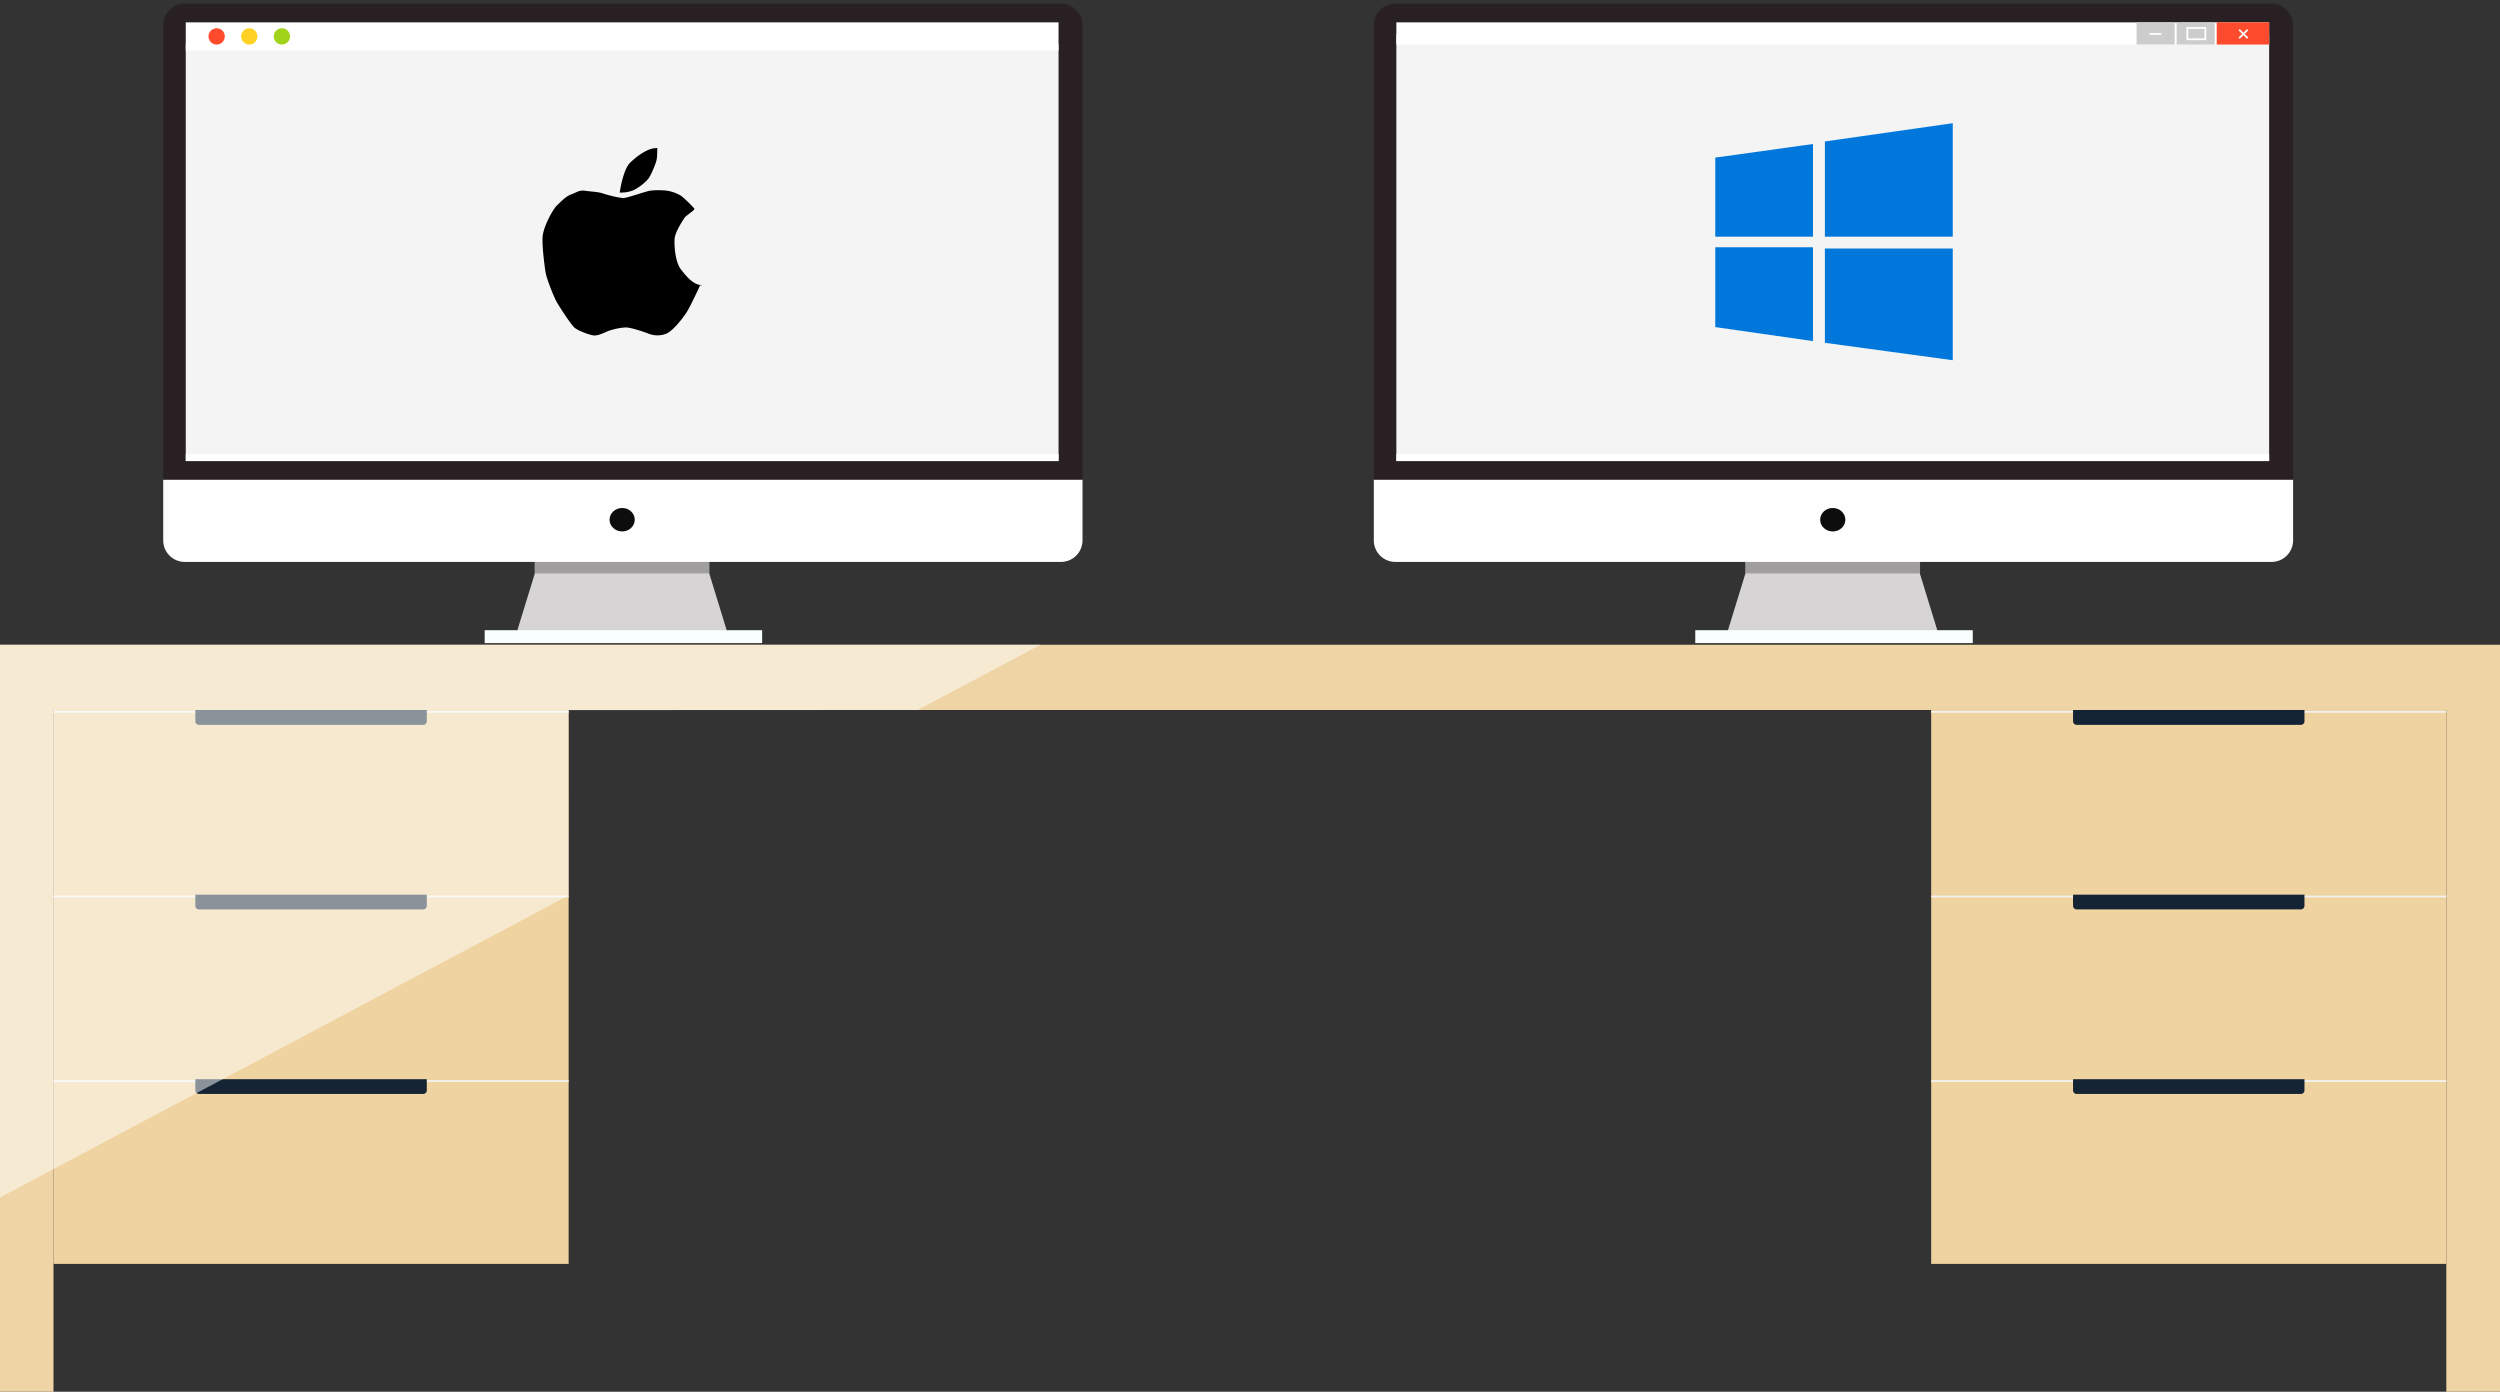
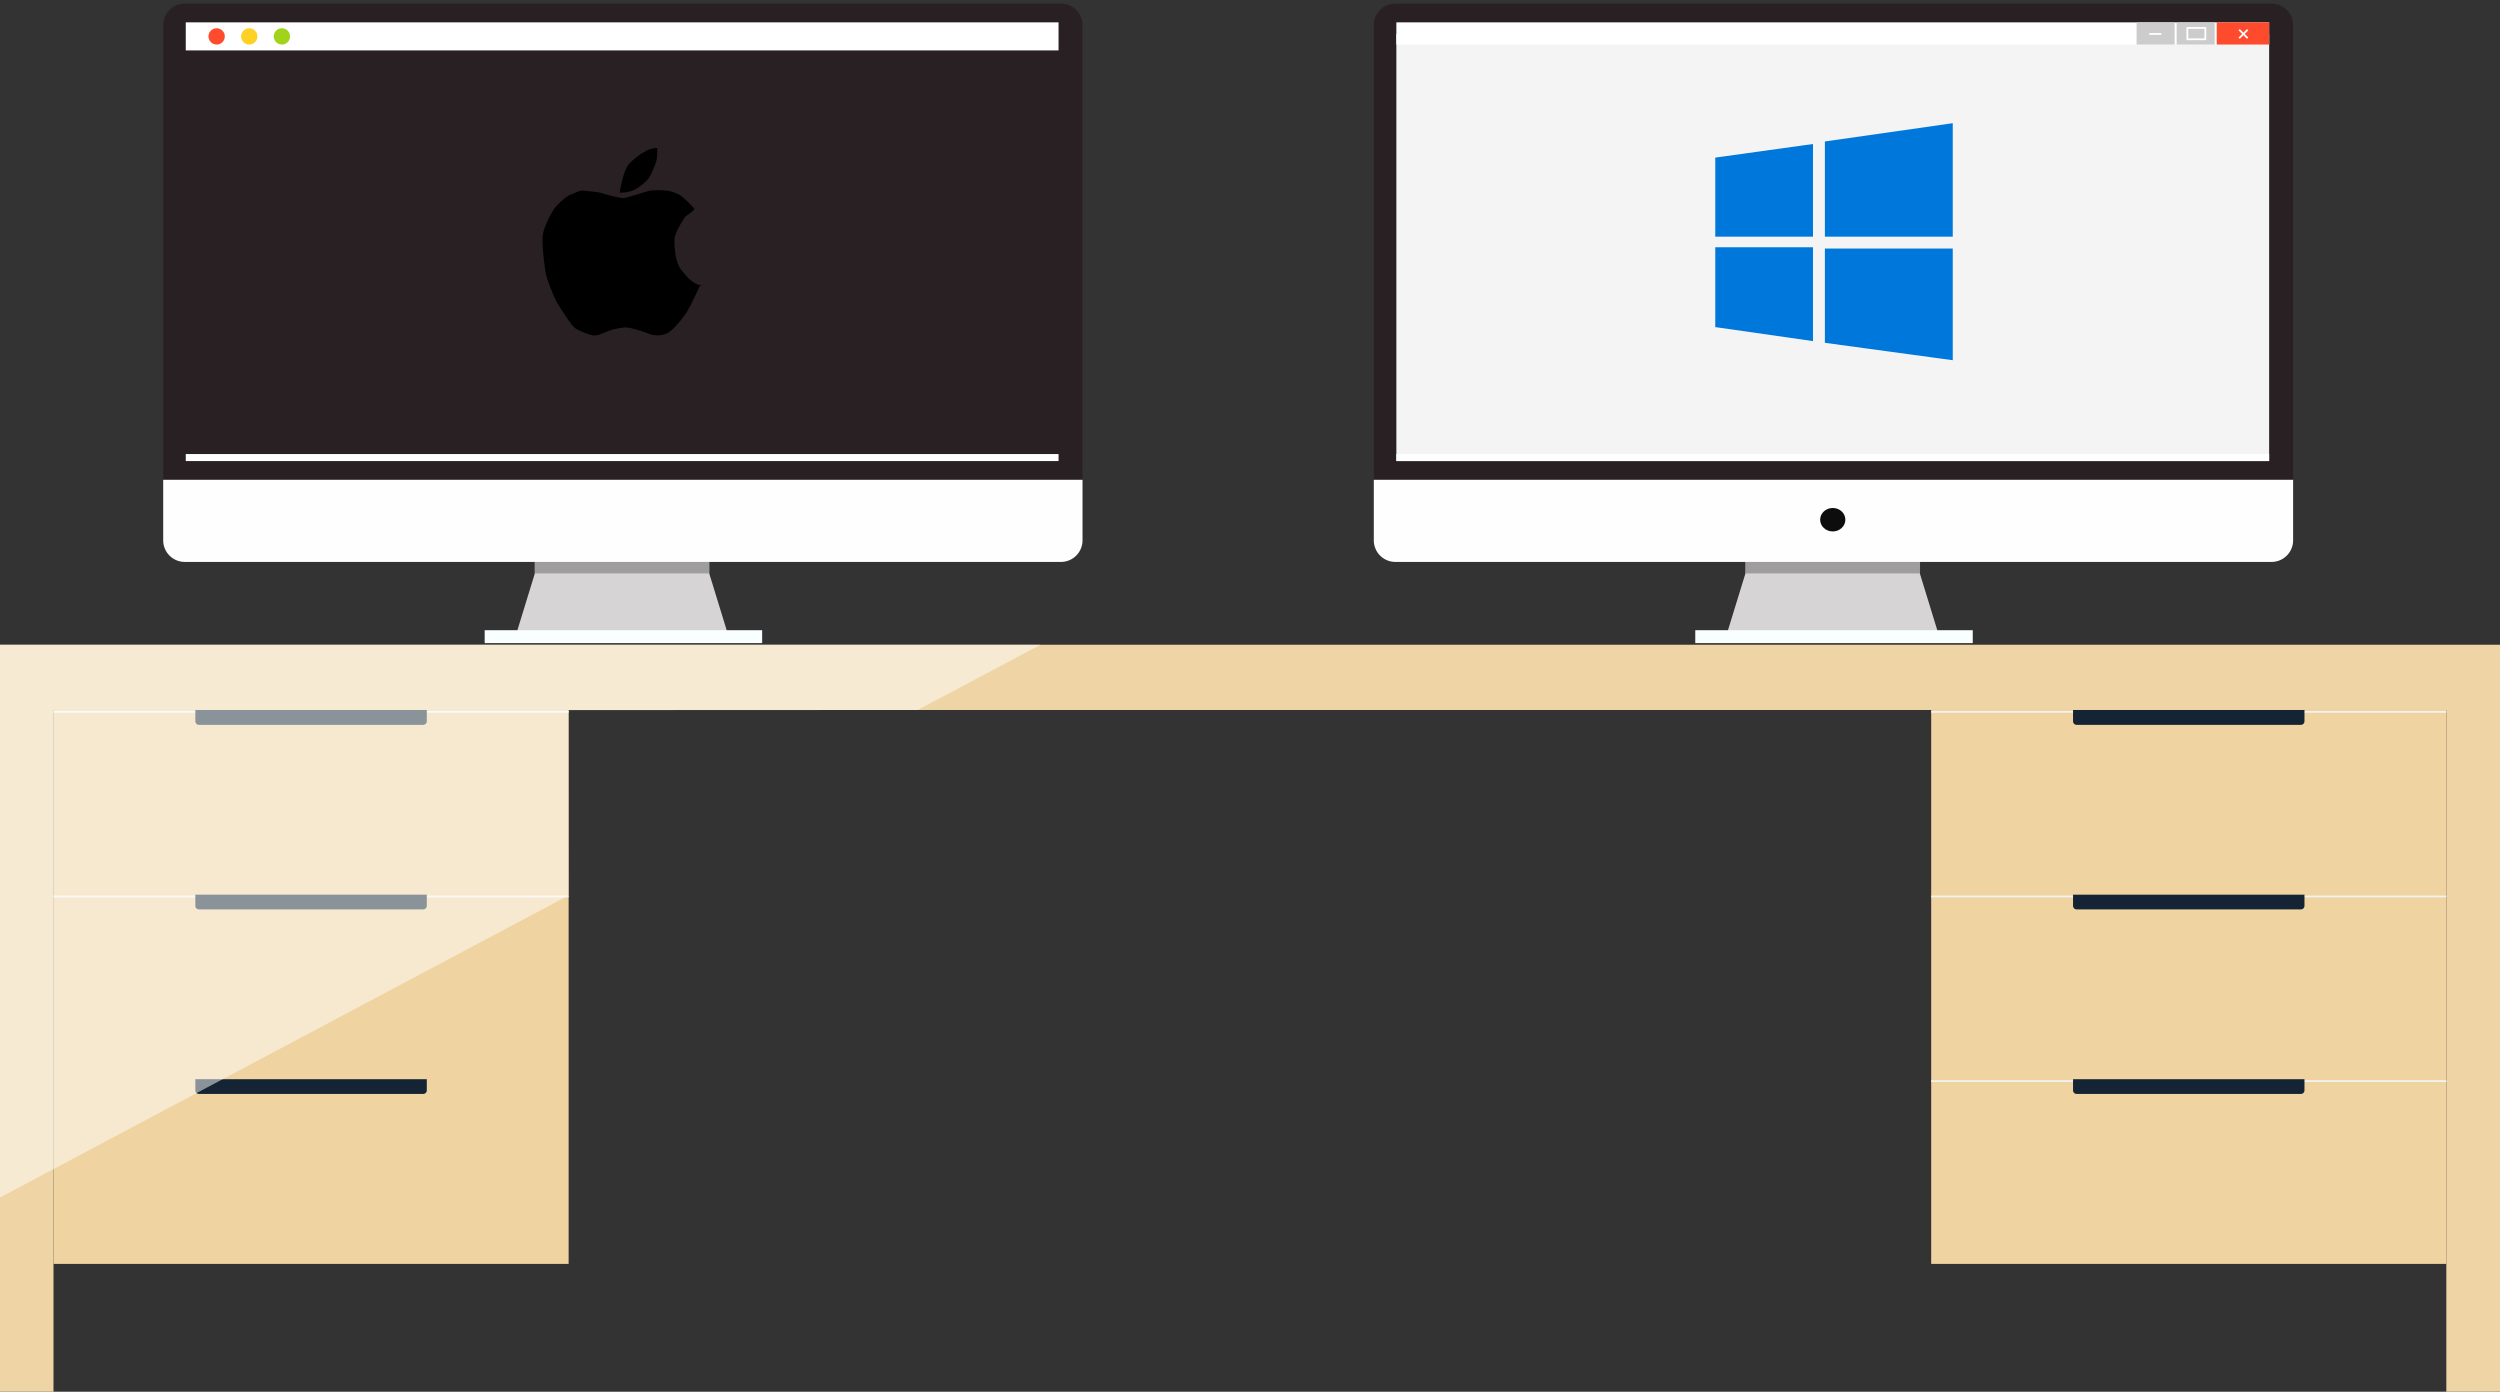
<svg xmlns="http://www.w3.org/2000/svg" id="Layer_1" data-name="Layer 1" viewBox="0 0 1389.95 773.79">
  <rect x="0" y="0" width="1389.95" height="773.79" fill="#333333" stroke="none" />
  <defs>
    <style>.cls-1{fill:#d6d4d5;}.cls-2{fill:#9f9d9e;}.cls-3{fill:#292023;}.cls-4{fill:#fefefe;}.cls-5{fill:#0d0d0d;}.cls-6{fill:#f4f4f4;}.cls-7{fill:#fff;}.cls-8{fill:#f9ffff;}.cls-9{fill:#efd4a5;}.cls-10{fill:#ff4b2d;}.cls-11{fill:#ffd125;}.cls-12{fill:#a1d31a;}.cls-13{fill:#0077db;}.cls-14{fill:#ccc;}.cls-15,.cls-17{fill:none;stroke-miterlimit:10;}.cls-15{stroke:#fff;}.cls-16{fill:#efd3a0;}.cls-17{stroke:#f2f2f2;}.cls-18{fill:#142434;}.cls-19{opacity:0.5;}</style>
  </defs>
  <title>mac_and_windows</title>
  <polygon class="cls-1" points="404.46 351.81 287.22 351.81 299.56 311.64 392.12 311.64 404.46 351.81" />
  <rect class="cls-2" x="297.24" y="311.64" width="97.19" height="7.17" />
  <path class="cls-3" d="M601.86,266.77H90.74V14a12,12,0,0,1,12-12H589.86a12,12,0,0,1,12,12Z" />
  <path class="cls-4" d="M589.86,312.42H102.74a12,12,0,0,1-12-12V266.77H601.86v33.65A12,12,0,0,1,589.86,312.42Z" />
-   <ellipse class="cls-5" cx="345.91" cy="288.95" rx="7.01" ry="6.52" />
-   <rect class="cls-6" x="103.28" y="24.77" width="485.25" height="231.57" />
  <rect class="cls-7" x="103.28" y="12.43" width="485.25" height="15.6" />
  <rect class="cls-8" x="269.47" y="350.38" width="154.27" height="7.17" />
  <rect class="cls-9" x="-1.09" y="358.46" width="1392.04" height="36.28" />
  <rect class="cls-9" x="-1.09" y="393.83" width="30.84" height="380.95" />
  <rect class="cls-9" x="1360.11" y="393.83" width="30.84" height="380.95" />
  <circle class="cls-10" cx="120.45" cy="20.24" r="4.54" />
  <circle class="cls-11" cx="138.59" cy="20.24" r="4.54" />
  <circle class="cls-12" cx="156.73" cy="20.24" r="4.54" />
  <rect class="cls-7" x="103.28" y="252.44" width="485.25" height="3.9" />
  <polygon class="cls-1" points="1077.53 351.81 960.28 351.81 972.63 311.64 1065.19 311.64 1077.53 351.81" />
  <rect class="cls-2" x="970.31" y="311.64" width="97.19" height="7.17" />
  <path class="cls-3" d="M1274.92,266.77H763.81V14a12,12,0,0,1,12-12h487.11a12,12,0,0,1,12,12Z" />
  <path class="cls-4" d="M1262.92,312.42H775.81a12,12,0,0,1-12-12V266.77h511.11v33.65A12,12,0,0,1,1262.92,312.42Z" />
  <ellipse class="cls-5" cx="1018.98" cy="288.95" rx="7.01" ry="6.52" />
  <rect class="cls-6" x="776.35" y="18.87" width="485.25" height="237.47" />
  <rect class="cls-7" x="776.35" y="12.43" width="485.25" height="12.34" />
  <rect class="cls-8" x="942.54" y="350.38" width="154.27" height="7.17" />
  <rect class="cls-7" x="776.35" y="252.44" width="485.25" height="3.9" />
  <path d="M303.21,150.74s-2-13.48-1.52-19.24,5.81-15.1,7.58-16.87,5.3-5.55,8.33-6.56,4.29-2.53,7.83-2,6.81.5,9.84,1.51,9.28,2.53,11.37,2.53,12.87-3.93,15.15-4.14a43.6,43.6,0,0,1,8.71,0,21.19,21.19,0,0,1,8.33,3,65.13,65.13,0,0,1,7.2,7c.57.75-4.74,4-5.31,4.92s-5.49,8-5.68,12.12.38,12.69,3.6,16.86,6.06,7.19,9.47,8.33,1.33,0,1.33,0-5.69,12.5-8,15.91-7.57,10.22-11.36,11.55a13.33,13.33,0,0,1-9.09,0c-1.89-.76-10.36-3.79-13.42-3.6a36.43,36.43,0,0,0-9.68,2.08c-2.28,1-5.69,2.73-8.15,2.31s-8.14-2.5-10.22-4.2-8.91-12.31-10.23-14.77S303.77,154.91,303.21,150.74Z" />
  <path d="M344.55,107.06s1.71-12.5,5.68-16.48,9.66-7.76,13.45-8.14,1.71,0,1.71,0,.18,5.11-.57,7.38-3,8.15-4.74,10a28.62,28.62,0,0,1-7.7,5.87A18.36,18.36,0,0,1,344.55,107.06Z" />
  <polygon class="cls-13" points="953.66 87.62 953.66 131.57 1007.99 131.57 1007.99 80.06 953.66 87.62" />
  <polygon class="cls-13" points="1014.6 78.65 1014.6 131.57 1085.69 131.57 1085.69 68.49 1014.6 78.65" />
  <polygon class="cls-13" points="953.66 137.46 953.66 181.86 1007.99 189.65 1007.99 137.46 953.66 137.46" />
  <polygon class="cls-13" points="1014.6 138.17 1014.6 190.6 1085.69 200.28 1085.69 138.17 1014.6 138.17" />
  <rect class="cls-10" x="1232.45" y="12.43" width="29.15" height="12.34" />
  <rect class="cls-14" x="1210.17" y="12.43" width="21.16" height="12.34" />
  <rect class="cls-14" x="1187.9" y="12.43" width="21.16" height="12.34" />
  <line class="cls-15" x1="1244.93" y1="21.23" x2="1249.66" y2="16.51" />
  <line class="cls-15" x1="1244.93" y1="16.51" x2="1249.66" y2="21.23" />
  <line class="cls-15" x1="1194.96" y1="18.87" x2="1201.64" y2="18.87" />
  <rect class="cls-15" x="1216.11" y="15.53" width="10.02" height="6.31" />
  <rect class="cls-16" x="29.75" y="394.74" width="286.4" height="307.96" />
  <line class="cls-17" x1="29.75" y1="395.77" x2="316.15" y2="395.77" />
  <path class="cls-18" d="M108.61,394.74H237.29a0,0,0,0,1,0,0V401a2,2,0,0,1-2,2H110.61a2,2,0,0,1-2-2v-6.21A0,0,0,0,1,108.61,394.74Z" />
  <line class="cls-17" x1="29.75" y1="498.42" x2="316.15" y2="498.42" />
  <path class="cls-18" d="M108.61,497.4H237.29a0,0,0,0,1,0,0v6.21a2,2,0,0,1-2,2H110.61a2,2,0,0,1-2-2V497.4A0,0,0,0,1,108.61,497.4Z" />
-   <line class="cls-17" x1="29.75" y1="601.08" x2="316.15" y2="601.08" />
  <path class="cls-18" d="M108.61,600H237.29a0,0,0,0,1,0,0v6.21a2,2,0,0,1-2,2H110.61a2,2,0,0,1-2-2V600A0,0,0,0,1,108.61,600Z" />
  <g class="cls-19">
    <path class="cls-7" d="M-2,666.85V358.46H578.5l-68.3,36.28-194.12.09q0,51.5.07,103Z" />
  </g>
  <rect class="cls-16" x="1073.7" y="394.74" width="286.4" height="307.96" />
  <line class="cls-17" x1="1073.7" y1="395.77" x2="1360.11" y2="395.77" />
  <path class="cls-18" d="M1152.57,394.74h128.67a0,0,0,0,1,0,0V401a2,2,0,0,1-2,2H1154.57a2,2,0,0,1-2-2v-6.21A0,0,0,0,1,1152.57,394.74Z" />
  <line class="cls-17" x1="1073.7" y1="498.42" x2="1360.11" y2="498.42" />
  <path class="cls-18" d="M1152.57,497.4h128.67a0,0,0,0,1,0,0v6.21a2,2,0,0,1-2,2H1154.57a2,2,0,0,1-2-2V497.4A0,0,0,0,1,1152.57,497.4Z" />
  <line class="cls-17" x1="1073.7" y1="601.08" x2="1360.11" y2="601.08" />
-   <path class="cls-18" d="M1152.57,600h128.67a0,0,0,0,1,0,0v6.21a2,2,0,0,1-2,2H1154.57a2,2,0,0,1-2-2V600A0,0,0,0,1,1152.57,600Z" />
+   <path class="cls-18" d="M1152.57,600h128.67a0,0,0,0,1,0,0v6.21a2,2,0,0,1-2,2H1154.57a2,2,0,0,1-2-2V600A0,0,0,0,1,1152.57,600" />
</svg>